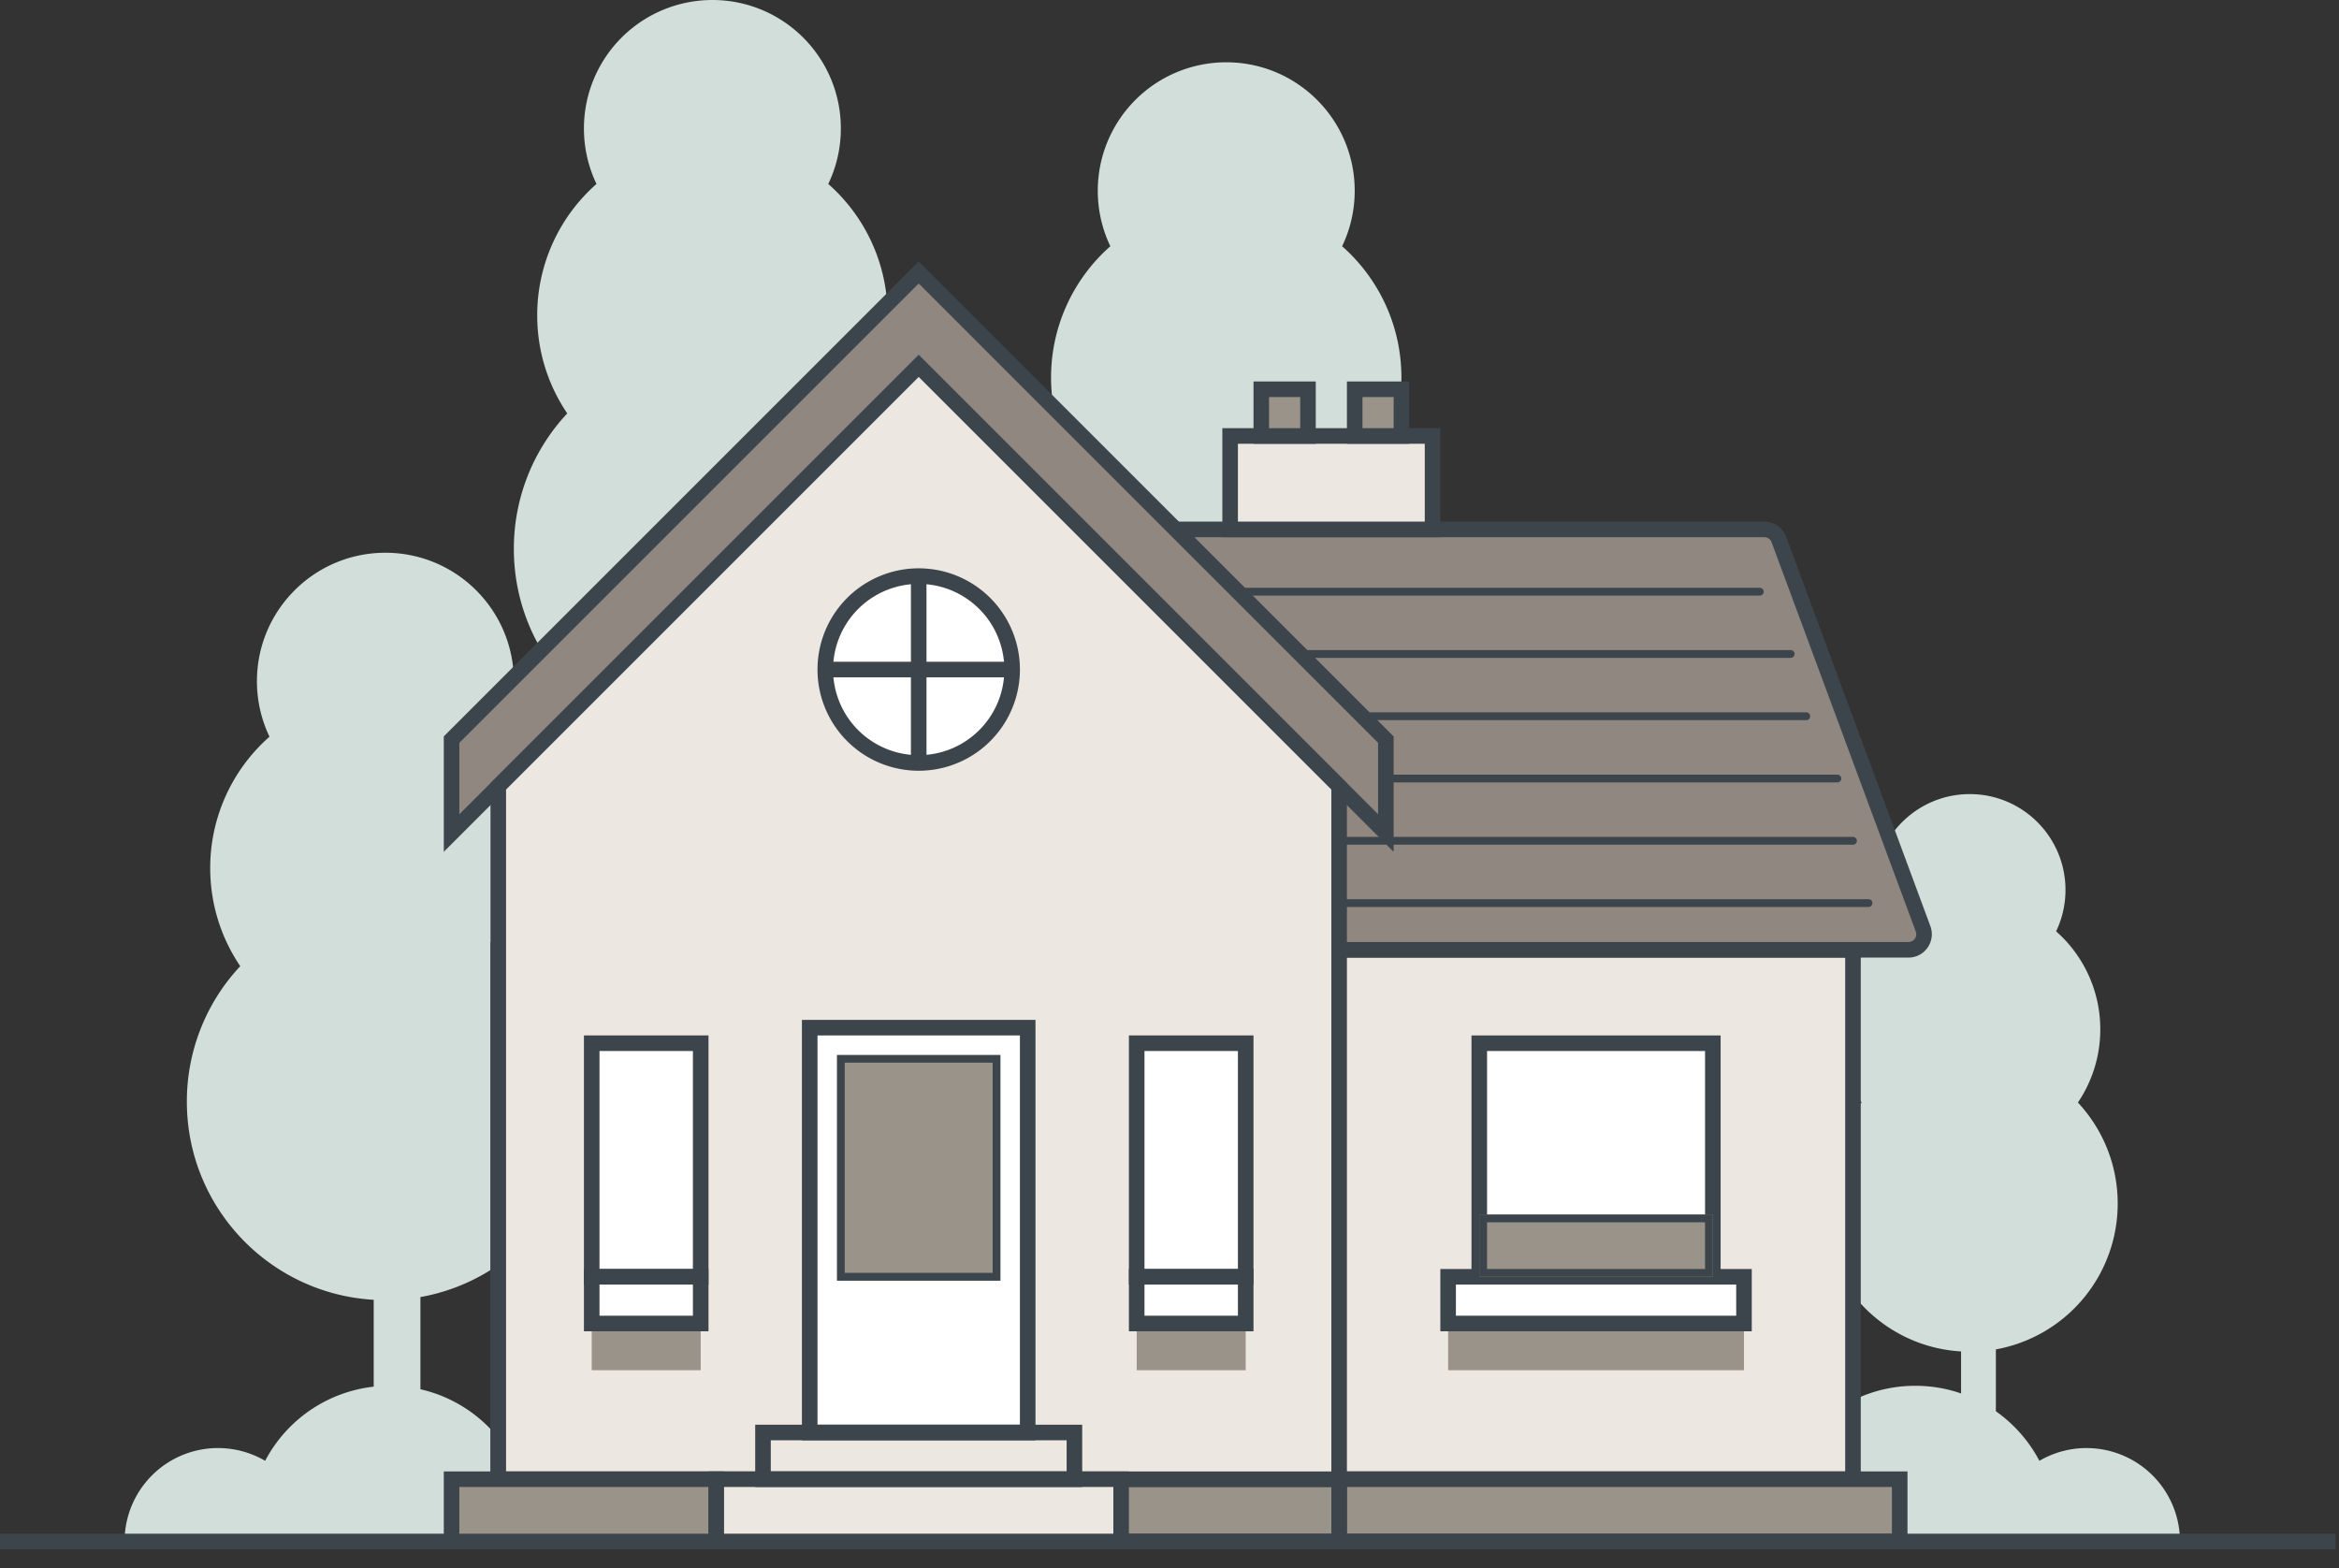
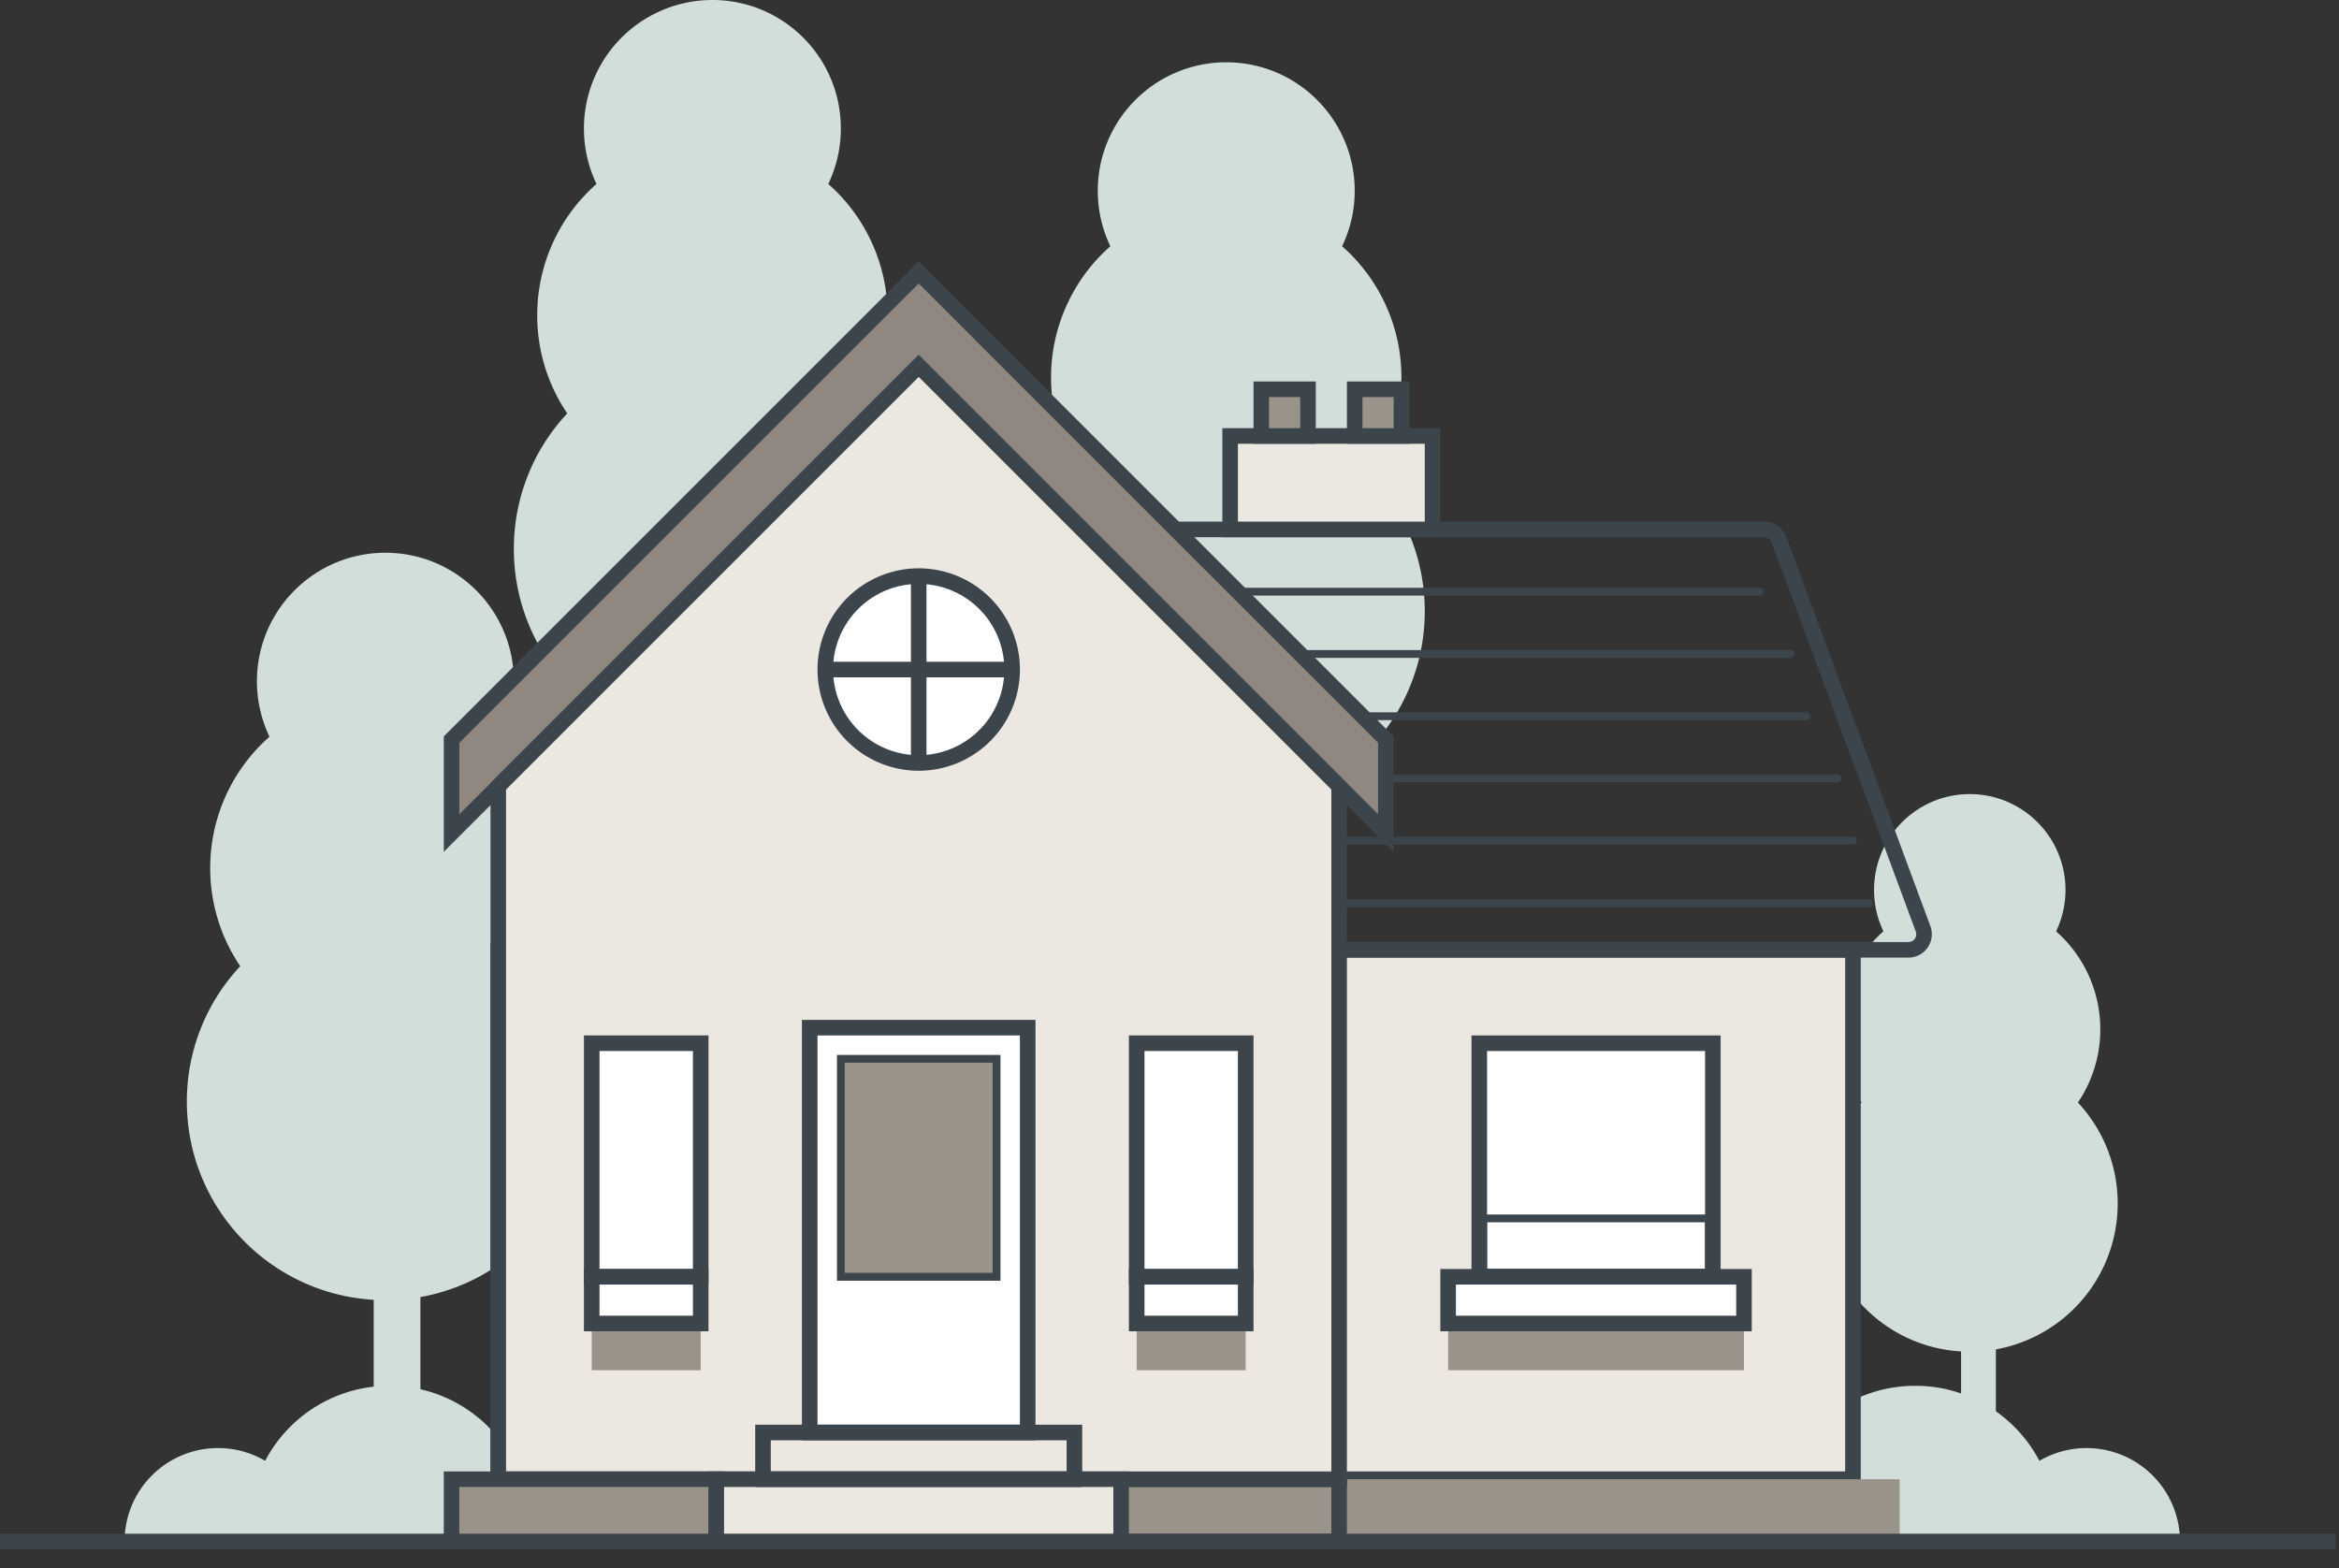
<svg xmlns="http://www.w3.org/2000/svg" width="176" height="118" fill="none">
  <rect width="100%" height="100%" fill="#333333" stroke="none" />
  <path d="M37.72 55.436a9.628 9.628 0 0 0 .945-4.175c0-5.339-4.328-9.667-9.666-9.667-5.339 0-9.666 4.328-9.666 9.667 0 1.495.34 2.911.946 4.175a13.15 13.15 0 0 0-4.461 9.885c0 2.735.833 5.276 2.26 7.382a14.886 14.886 0 0 0-4.018 10.193c0 7.956 6.219 14.459 14.06 14.913v17.601h3.515V97.603c6.993-1.245 12.303-7.356 12.303-14.707 0-3.94-1.525-7.523-4.018-10.193a13.12 13.12 0 0 0 2.26-7.382 13.15 13.15 0 0 0-4.46-9.885Zm116.994 14.646c.452-.943.705-2 .705-3.115 0-3.983-3.225-7.212-7.202-7.212-3.978 0-7.203 3.23-7.203 7.212 0 1.115.253 2.172.705 3.115a9.816 9.816 0 0 0-3.324 7.374 9.8 9.8 0 0 0 1.684 5.508 11.112 11.112 0 0 0-2.993 7.604c0 5.935 4.633 10.786 10.476 11.126v13.13h2.619V101.54a11.145 11.145 0 0 0 9.167-10.972c0-2.94-1.137-5.613-2.994-7.604a9.796 9.796 0 0 0 1.684-5.508 9.813 9.813 0 0 0-3.324-7.374ZM100.99 18.529a9.632 9.632 0 0 0 .946-4.176c0-5.338-4.328-9.666-9.667-9.666a9.666 9.666 0 0 0-9.666 9.666c0 1.496.34 2.912.946 4.176a13.15 13.15 0 0 0-4.461 9.884c0 2.736.833 5.276 2.26 7.383a14.887 14.887 0 0 0-4.018 10.192c0 7.956 6.22 14.459 14.06 14.914v17.6h3.516V60.695c6.993-1.245 12.302-7.356 12.302-14.707 0-3.94-1.525-7.523-4.017-10.192a13.125 13.125 0 0 0 2.26-7.383c0-3.936-1.726-7.47-4.461-9.884Zm-38.665-4.687a9.628 9.628 0 0 0 .945-4.176C63.27 4.328 58.943 0 53.604 0a9.666 9.666 0 0 0-9.666 9.666c0 1.496.34 2.912.946 4.176a13.15 13.15 0 0 0-4.461 9.885c0 2.735.833 5.276 2.26 7.382a14.887 14.887 0 0 0-4.018 10.193c0 7.955 6.219 14.458 14.06 14.913v17.6h3.515V56.01c6.993-1.246 12.303-7.356 12.303-14.707 0-3.94-1.525-7.524-4.017-10.193a13.12 13.12 0 0 0 2.26-7.383 13.15 13.15 0 0 0-4.462-9.884Z" fill="#D1DED9" />
  <path d="M164.034 115.996h-30.399a10.803 10.803 0 0 1-.064-1.172c0-5.824 4.721-10.545 10.545-10.545 4.055 0 7.576 2.289 9.34 5.646a6.999 6.999 0 0 1 3.548-.959 7.03 7.03 0 0 1 7.03 7.03Zm-154.661 0h30.4c.042-.385.064-.776.064-1.172 0-5.824-4.721-10.545-10.545-10.545a10.543 10.543 0 0 0-9.34 5.646 7.03 7.03 0 0 0-10.578 6.071Z" fill="#D1DED9" />
  <path d="M37.493 71.472H139.43v39.837H37.493V71.472Z" fill="#EDE7E1" />
  <path fill-rule="evenodd" clip-rule="evenodd" d="M36.908 70.886h103.107v41.009H36.908V70.886Zm1.171 1.172v38.665h100.764V72.058H38.079Z" fill="#3D454C" />
  <path d="M100.764 111.309h42.18v4.687h-42.18v-4.687Z" fill="#9A938A" />
-   <path fill-rule="evenodd" clip-rule="evenodd" d="M100.178 110.723h43.352v5.858h-43.352v-5.858Zm1.172 1.172v3.515h41.008v-3.515H101.35Z" fill="#3D454C" />
  <path d="M37.493 111.309h63.271v4.687h-63.27v-4.687Z" fill="#9A938A" />
  <path fill-rule="evenodd" clip-rule="evenodd" d="M36.908 110.723h64.442v5.858H36.908v-5.858Zm1.171 1.172v3.515h62.099v-3.515H38.079Z" fill="#3D454C" />
  <path fill-rule="evenodd" clip-rule="evenodd" d="M175.751 116.581H0v-1.171h175.751v1.171Z" fill="#3D454C" />
-   <path d="m144.703 69.893-10.849-29.291a1.172 1.172 0 0 0-1.099-.765h-76.87c-.491 0-.93.305-1.1.765L43.937 69.893a1.172 1.172 0 0 0 1.098 1.579h98.569c.816 0 1.382-.813 1.099-1.579Z" fill="#908780" />
  <path fill-rule="evenodd" clip-rule="evenodd" d="M132.755 40.423c.245 0 .465.152.55.382l10.849 29.292a.586.586 0 0 1-.55.79H45.035a.586.586 0 0 1-.549-.79l10.849-29.292a.586.586 0 0 1 .55-.382h76.87Zm1.648-.025a1.756 1.756 0 0 0-1.648-1.147h-76.87c-.736 0-1.394.458-1.649 1.147L43.387 69.69a1.758 1.758 0 0 0 1.648 2.368h98.569a1.758 1.758 0 0 0 1.648-2.368l-10.849-29.292Z" fill="#3D454C" />
  <path fill-rule="evenodd" clip-rule="evenodd" d="M68.836 44.523c0-.161.131-.292.293-.292h63.27a.293.293 0 1 1 0 .585h-63.27a.293.293 0 0 1-.293-.293Zm0 4.687c0-.162.131-.293.293-.293h65.613a.293.293 0 1 1 0 .586H69.129a.293.293 0 0 1-.293-.293Zm0 4.687c0-.162.131-.293.293-.293h66.785a.293.293 0 1 1 0 .586H69.129a.293.293 0 0 1-.293-.293Zm0 4.687c0-.162.131-.293.293-.293h69.128a.293.293 0 1 1 0 .586H69.129a.293.293 0 0 1-.293-.293Zm0 4.686c0-.162.131-.293.293-.293h70.3a.293.293 0 1 1 0 .586h-70.3a.293.293 0 0 1-.293-.293Zm0 4.687c0-.162.131-.293.293-.293H140.6a.293.293 0 1 1 0 .586H69.129a.293.293 0 0 1-.293-.293Z" fill="#3D454C" />
  <path d="M92.562 32.807h15.232v7.03H92.562v-7.03Z" fill="#EDE7E1" />
  <path fill-rule="evenodd" clip-rule="evenodd" d="M91.976 32.221h16.404v8.202H91.976V32.22Zm1.172 1.172v5.858h14.06v-5.858h-14.06Z" fill="#3D454C" />
  <path d="M94.906 29.292h3.514v3.515h-3.514v-3.515Z" fill="#9A938A" />
  <path fill-rule="evenodd" clip-rule="evenodd" d="M94.32 28.706h4.686v4.687H94.32v-4.687Zm1.171 1.172v2.343h2.344v-2.343H95.49Z" fill="#3D454C" />
  <path d="M101.936 29.292h3.515v3.515h-3.515v-3.515Z" fill="#9A938A" />
  <path fill-rule="evenodd" clip-rule="evenodd" d="M101.35 28.706h4.686v4.687h-4.686v-4.687Zm1.171 1.172v2.343h2.344v-2.343h-2.344Z" fill="#3D454C" />
  <path d="M33.978 62.684v-7.03l35.15-35.15 35.151 35.15v7.03l-35.15-35.15-35.15 35.15Z" fill="#908780" />
  <path fill-rule="evenodd" clip-rule="evenodd" d="m69.129 19.676 35.736 35.736v8.687L69.129 28.363 33.393 64.099v-8.687l35.736-35.736ZM34.564 55.897v5.373L69.13 26.706l34.564 34.564v-5.373L69.129 21.333 34.564 55.897Z" fill="#3D454C" />
  <path d="M37.494 111.309v-52.14l31.635-31.635 31.635 31.636v52.139h-63.27Z" fill="#EDE7E1" />
  <path fill-rule="evenodd" clip-rule="evenodd" d="m69.129 26.706 32.221 32.22v52.969H36.908V58.927l32.22-32.221Zm-31.05 32.706v51.311h62.099v-51.31l-31.05-31.05-31.049 31.05Z" fill="#3D454C" />
  <path d="M33.978 111.309h19.919v4.687H33.978v-4.687Z" fill="#9A938A" />
  <path fill-rule="evenodd" clip-rule="evenodd" d="M33.393 110.723h21.09v5.859h-21.09v-5.859Zm1.171 1.172v3.515h18.747v-3.515H34.564Z" fill="#3D454C" />
  <path d="M60.927 77.33h16.404v30.464H60.927V77.331Z" fill="#fff" />
  <path fill-rule="evenodd" clip-rule="evenodd" d="M60.341 76.745h17.575v31.635H60.341V76.745Zm1.172 1.171v29.292h15.232V77.916H61.513Z" fill="#3D454C" />
  <path d="M63.27 79.674h11.717v16.403H63.27V79.674Z" fill="#9A938A" />
  <path fill-rule="evenodd" clip-rule="evenodd" d="M62.977 79.381H75.28v16.99H62.977V79.38Zm.586.586v15.817h11.131V79.967h-11.13Z" fill="#3D454C" />
  <path d="M53.897 111.309h30.464v4.687H53.897v-4.687Z" fill="#EDE7E1" />
  <path fill-rule="evenodd" clip-rule="evenodd" d="M53.311 110.723h31.635v5.859H53.311v-5.859Zm1.172 1.172v3.515h29.292v-3.515H54.483Z" fill="#3D454C" />
  <path fill-rule="evenodd" clip-rule="evenodd" d="M56.826 107.208h24.605v4.687H56.826v-4.687Zm1.172 1.172v2.343H80.26v-2.343H57.998Z" fill="#3D454C" />
  <path d="M76.159 50.382a7.03 7.03 0 1 1-14.06 0 7.03 7.03 0 0 1 14.06 0Z" fill="#fff" />
  <path fill-rule="evenodd" clip-rule="evenodd" d="M69.129 43.938a6.444 6.444 0 1 0 0 12.888 6.444 6.444 0 0 0 0-12.888Zm-7.616 6.444a7.616 7.616 0 1 1 15.232 0 7.616 7.616 0 0 1-15.232 0Z" fill="#3D454C" />
  <path fill-rule="evenodd" clip-rule="evenodd" d="M68.543 57.412v-14.06h1.172v14.06h-1.172Z" fill="#3D454C" />
  <path fill-rule="evenodd" clip-rule="evenodd" d="M76.159 50.968h-14.06v-1.172h14.06v1.172Z" fill="#3D454C" />
  <path d="M44.524 99.592h8.201v3.515h-8.201v-3.515Z" fill="#9A938A" />
  <path d="M44.524 78.502h8.201v17.575h-8.201V78.502Z" fill="#fff" />
  <path fill-rule="evenodd" clip-rule="evenodd" d="M43.938 77.916h9.373v18.747h-9.373V77.916Zm1.171 1.172v16.403h7.03V79.088h-7.03Z" fill="#3D454C" />
  <path d="M44.524 96.077h8.201v3.515h-8.201v-3.515Z" fill="#fff" />
  <path fill-rule="evenodd" clip-rule="evenodd" d="M43.938 95.491h9.373v4.687h-9.373v-4.687Zm1.171 1.172v2.343h7.03v-2.343h-7.03Z" fill="#3D454C" />
  <path d="M85.532 99.592h8.202v3.515h-8.202v-3.515Z" fill="#9A938A" />
  <path d="M85.532 78.502h8.202v17.575h-8.202V78.502Z" fill="#fff" />
  <path fill-rule="evenodd" clip-rule="evenodd" d="M84.946 77.916h9.374v18.747h-9.374V77.916Zm1.172 1.172v16.403h7.03V79.088h-7.03Z" fill="#3D454C" />
  <path d="M85.532 96.077h8.202v3.515h-8.202v-3.515Z" fill="#fff" />
  <path fill-rule="evenodd" clip-rule="evenodd" d="M84.946 95.491h9.374v4.687h-9.374v-4.687Zm1.172 1.172v2.343h7.03v-2.343h-7.03Z" fill="#3D454C" />
  <path d="M108.966 99.592h22.261v3.515h-22.261v-3.515Z" fill="#9A938A" />
  <path d="M111.309 78.502h17.575v17.575h-17.575V78.502Z" fill="#fff" />
  <path fill-rule="evenodd" clip-rule="evenodd" d="M110.723 77.916h18.747v18.747h-18.747V77.916Zm1.172 1.172V95.49h16.403V79.088h-16.403Z" fill="#3D454C" />
  <path d="M108.966 96.077h22.261v3.515h-22.261v-3.515Z" fill="#fff" />
  <path fill-rule="evenodd" clip-rule="evenodd" d="M108.38 95.491h23.433v4.687H108.38v-4.687Zm1.171 1.172v2.343h21.091v-2.343h-21.091Z" fill="#3D454C" />
-   <path d="M111.309 91.39h17.575v4.687h-17.575v-4.686Z" fill="#9A938A" />
  <path fill-rule="evenodd" clip-rule="evenodd" d="M128.298 91.976h-16.403v3.515h16.403v-3.515Zm-16.989-.585v4.686h17.575v-4.686h-17.575Z" fill="#3D454C" />
</svg>